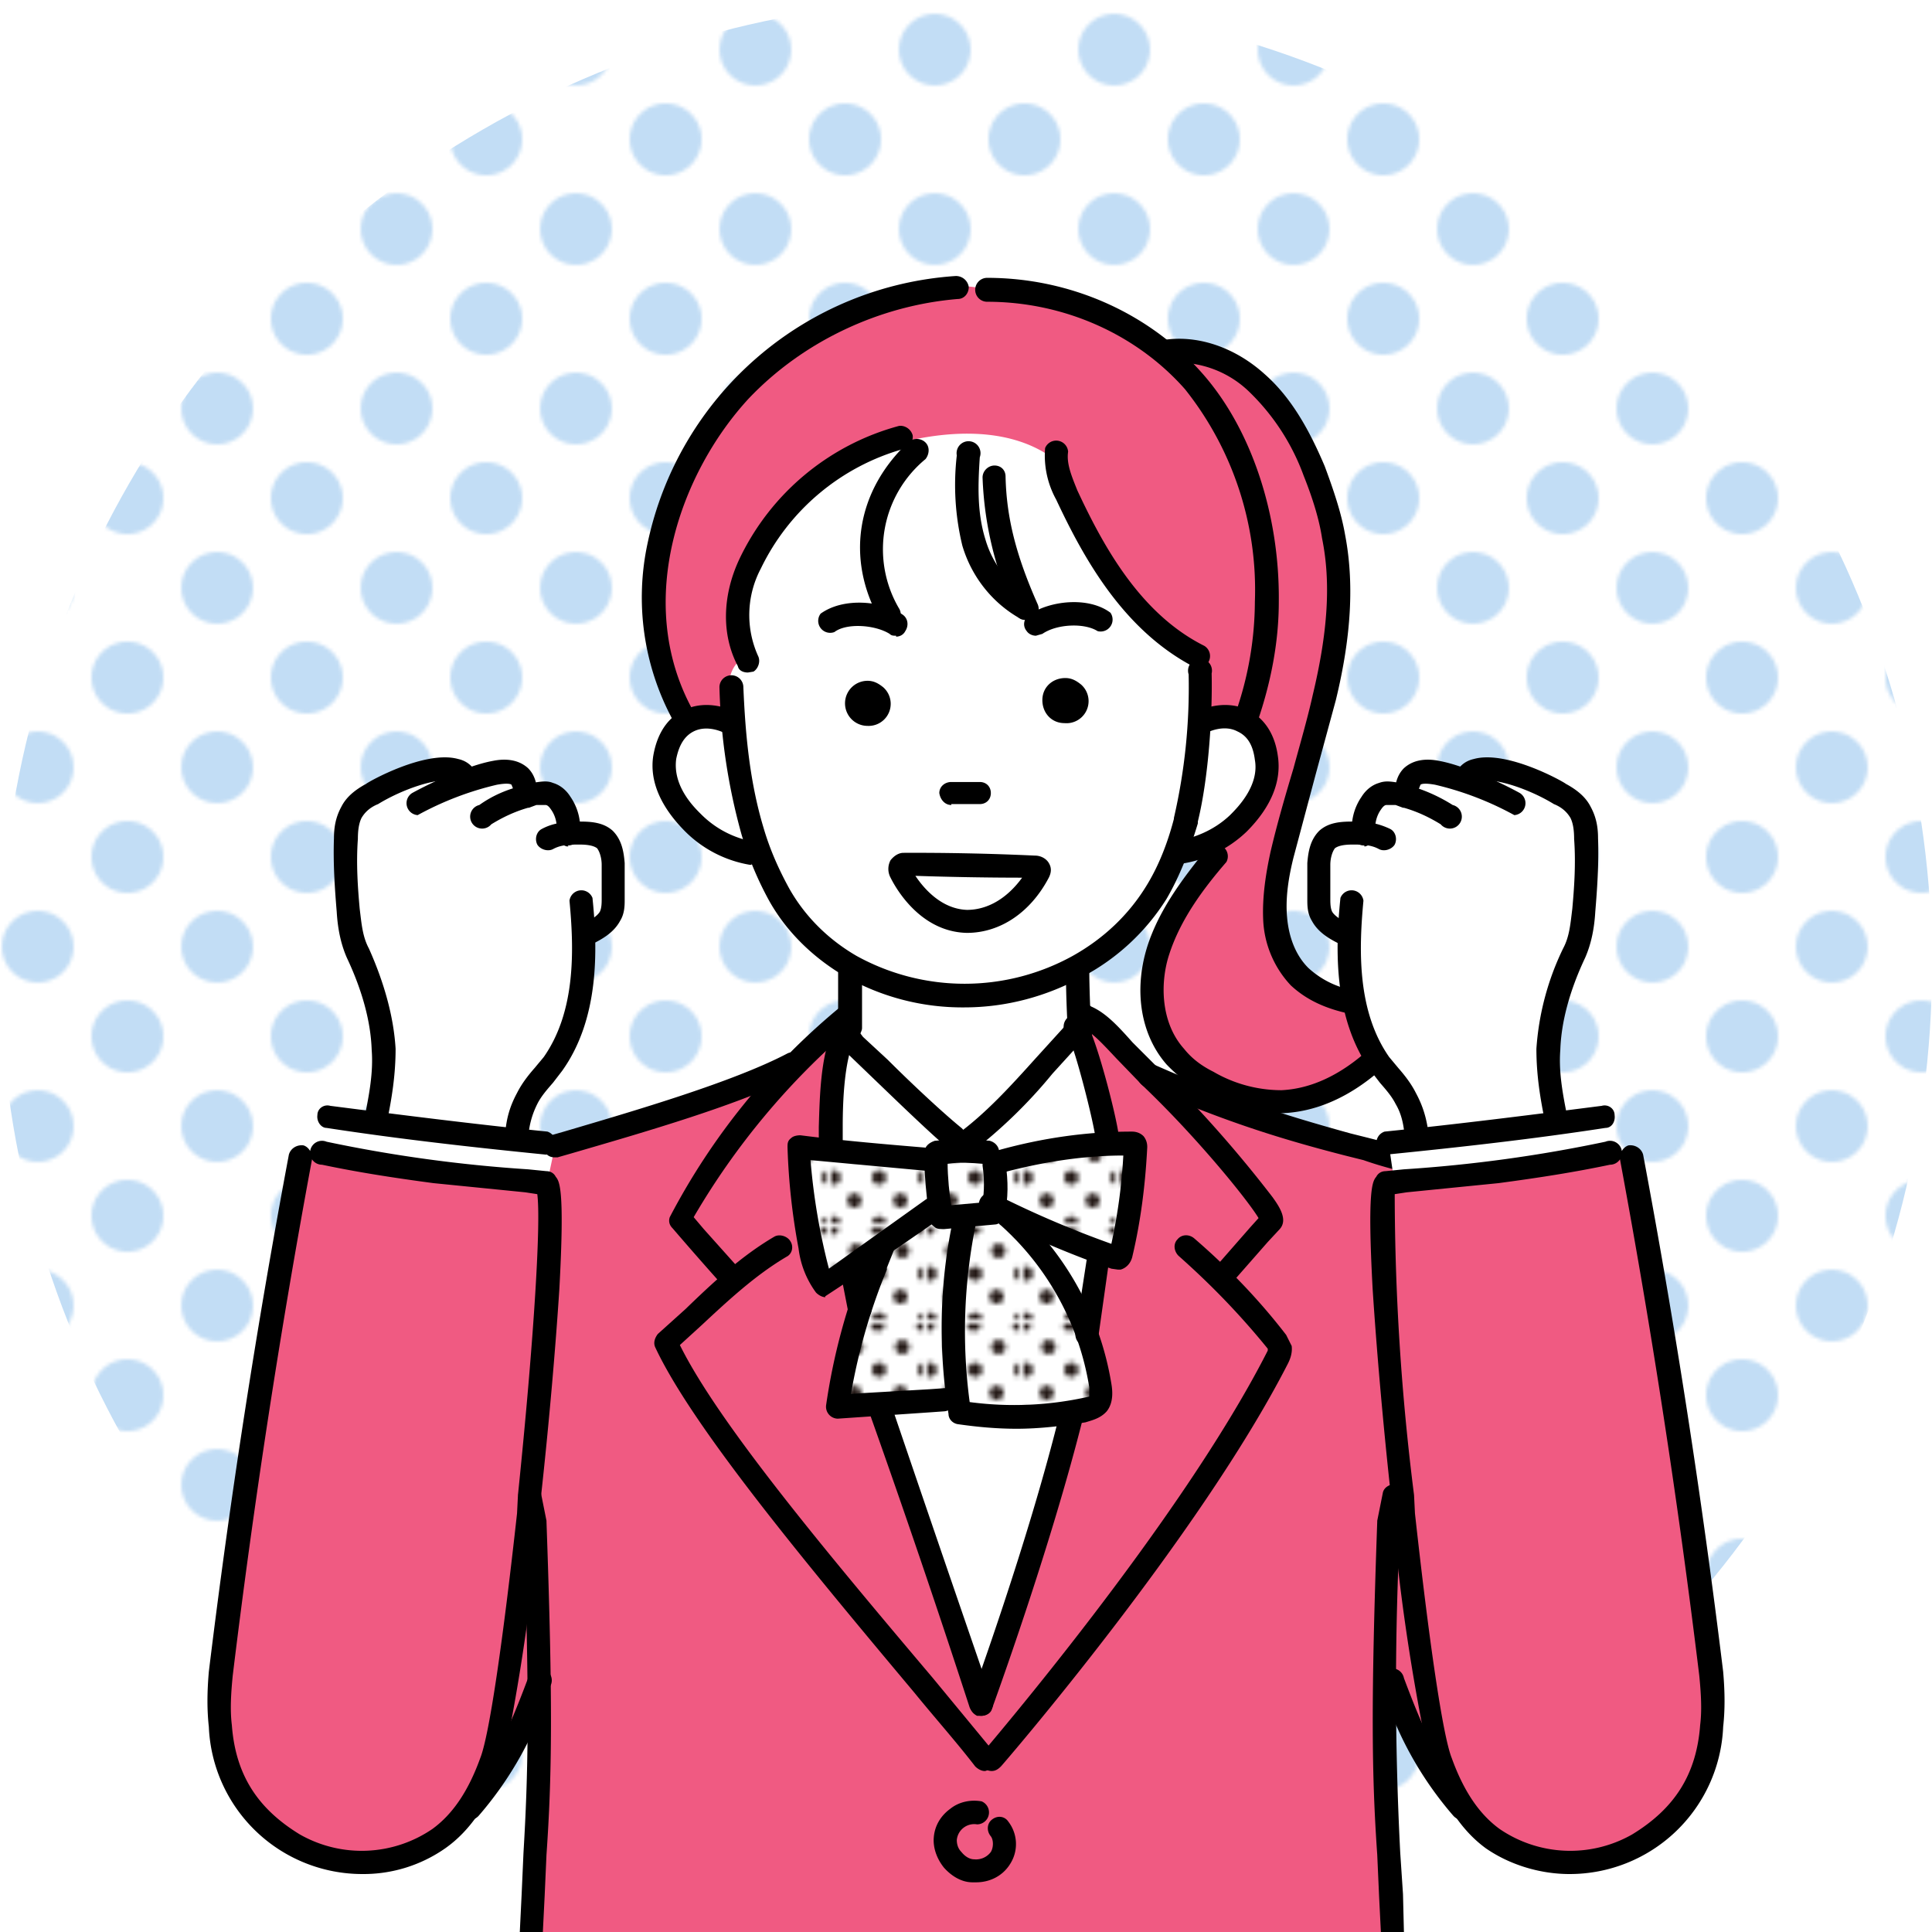
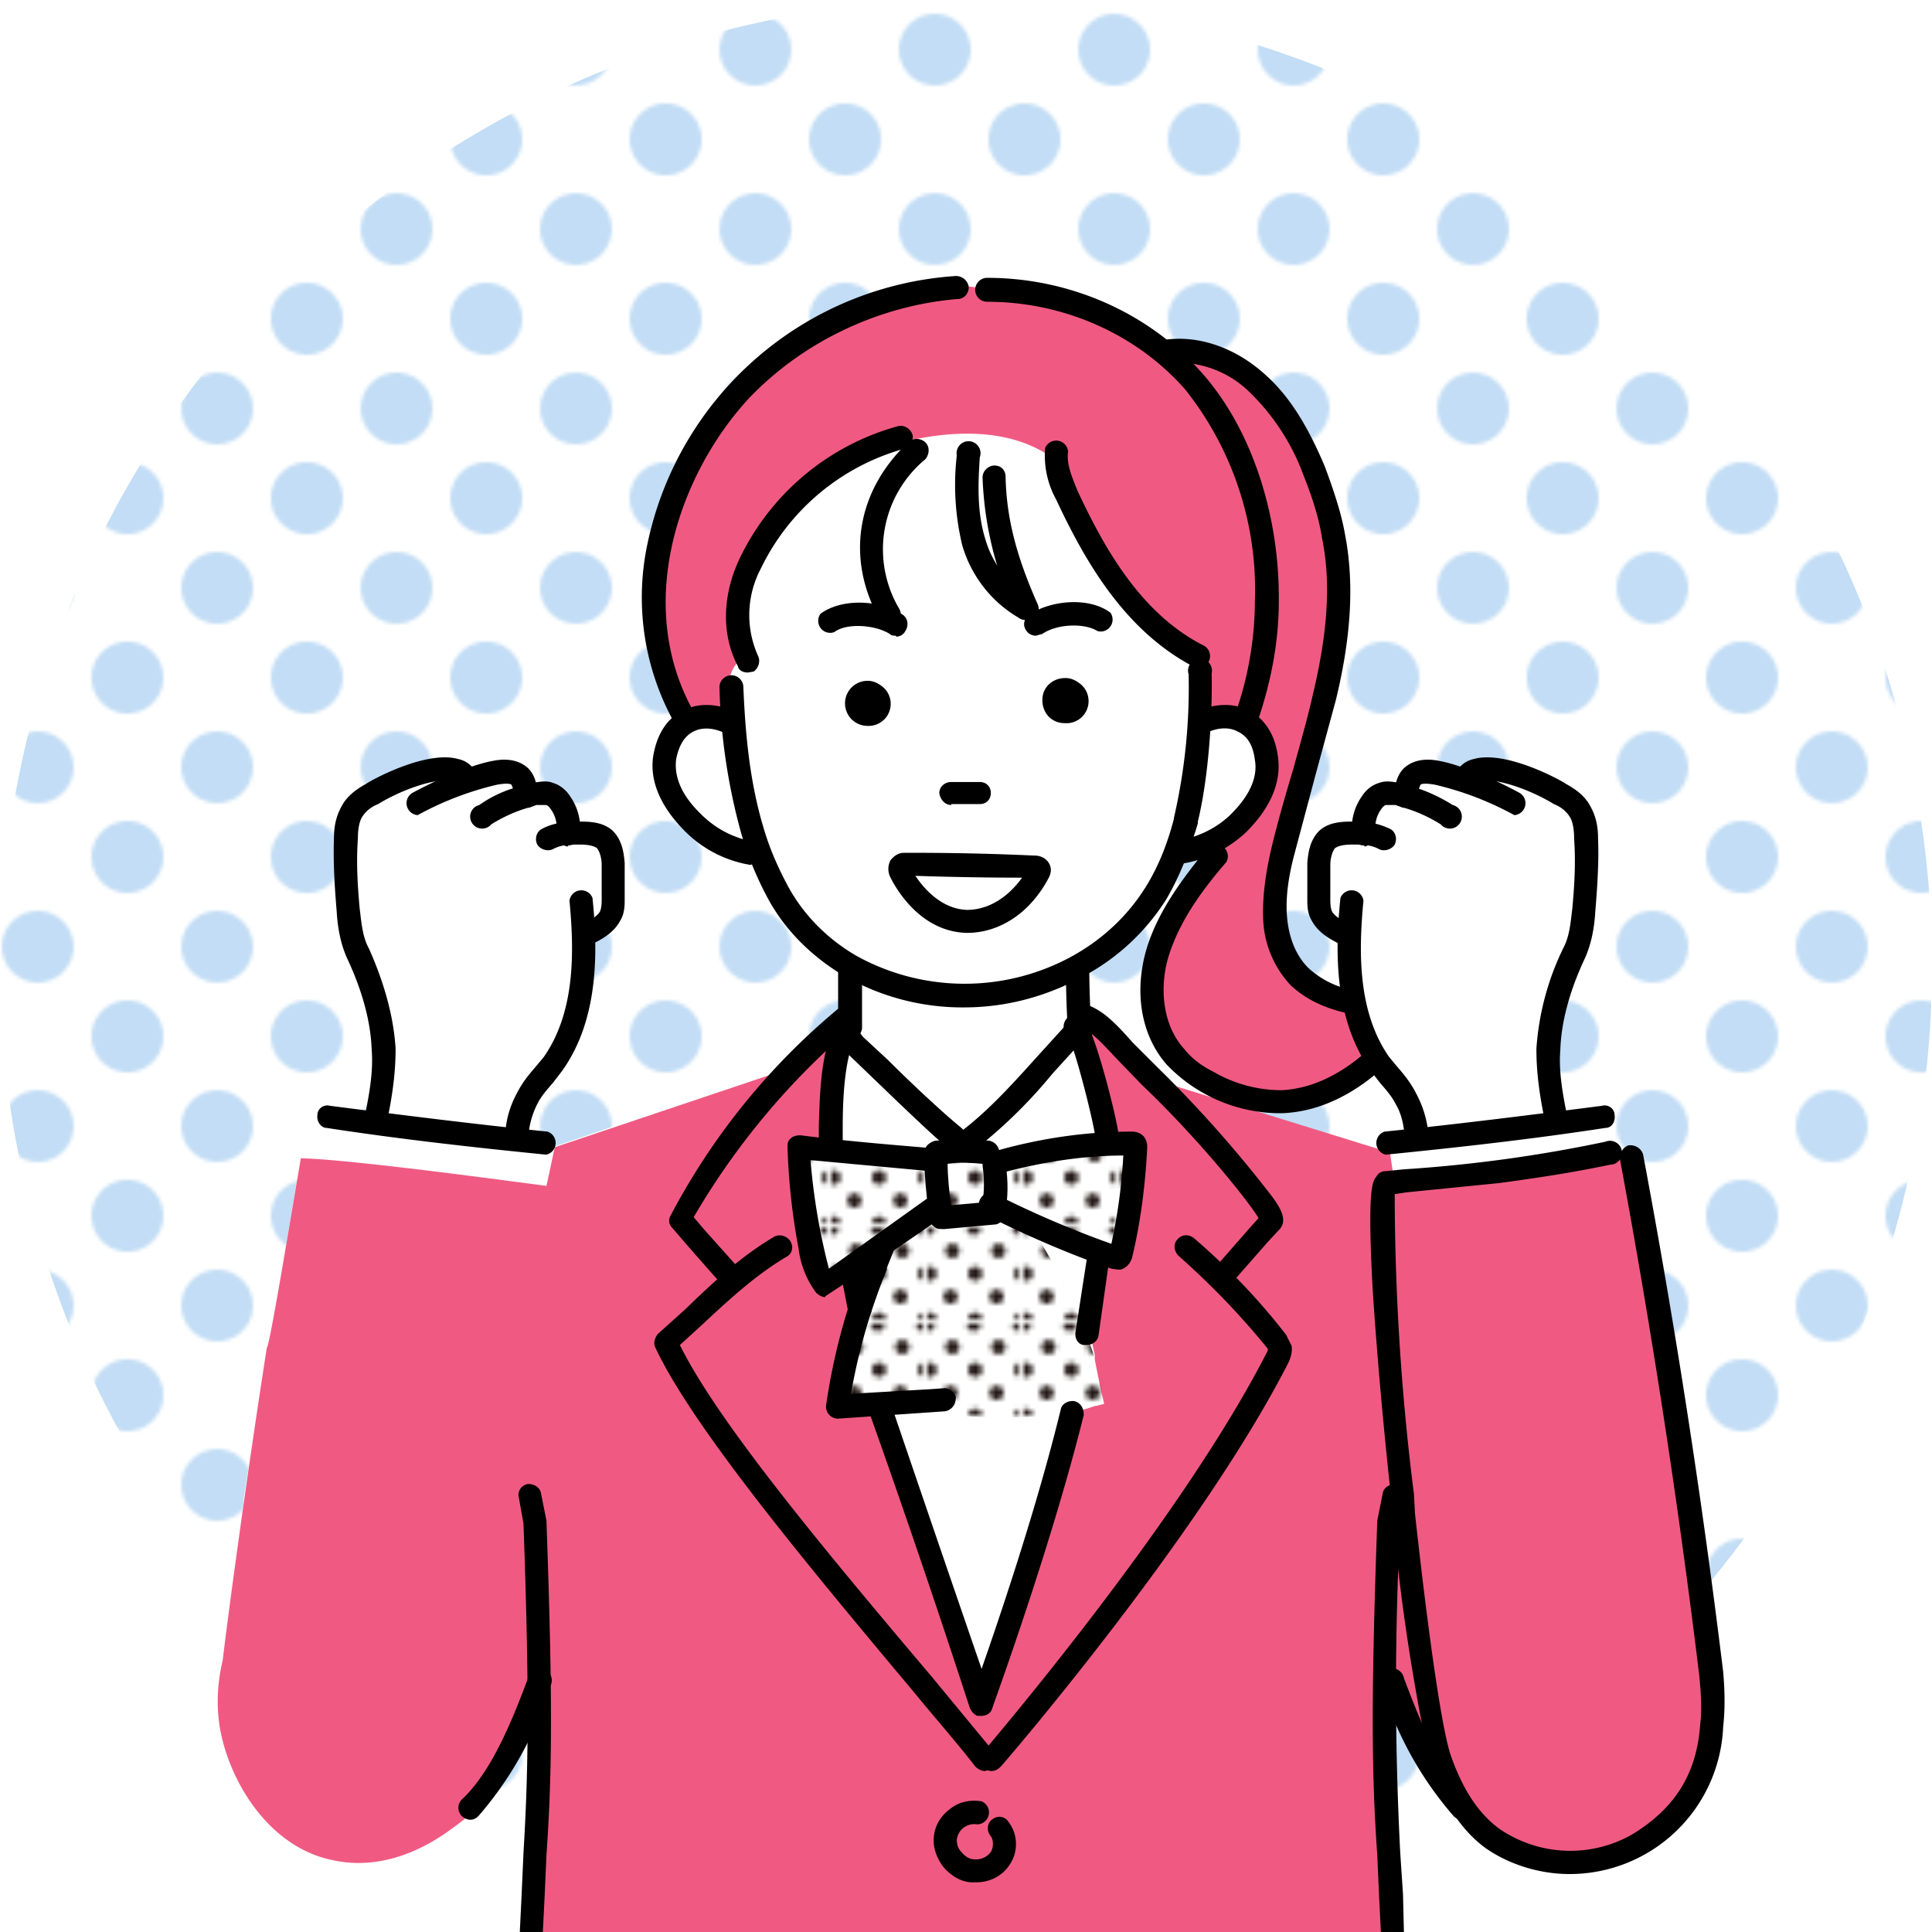
<svg xmlns="http://www.w3.org/2000/svg" viewBox="0 0 210 210">
  <defs>
    <pattern id="b" width="50" height="50" x="0" y="0" patternTransform="matrix(.39 0 0 .39 -5173.1 -9052.4)" patternUnits="userSpaceOnUse">
-       <path d="M0 0h50v50H0z" style="fill:none" />
+       <path d="M0 0v50H0z" style="fill:none" />
      <path d="M10 0H0v10A10 10 0 0 0 10 0Z" style="fill:#328cdc" />
      <circle cx="25" cy="25" r="10" style="fill:#328cdc" />
      <path d="M50 40a10 10 0 0 0-10 10h10V40ZM0 40v10h10A10 10 0 0 0 0 40ZM50 10V0H40a10 10 0 0 0 10 10Z" style="fill:#328cdc" />
    </pattern>
    <pattern id="c" width="18.1" height="18.1" x="0" y="0" patternTransform="matrix(.55 0 0 .55 -3943.3 -8278.8)" patternUnits="userSpaceOnUse">
      <path d="M0 0h18.1v18.1H0z" style="fill:none" />
      <g style="clip-path:url(#a)">
        <path d="M18.1 19.5a1.4 1.4 0 1 0 0-2.7 1.4 1.4 0 0 0 0 2.7ZM9 19.5a1.4 1.4 0 1 0 0-2.7 1.4 1.4 0 0 0 0 2.7ZM0 19.5a1.4 1.4 0 1 0 0-2.7 1.4 1.4 0 0 0 0 2.7ZM18.1 10.4a1.4 1.4 0 1 0 0-2.7 1.4 1.4 0 0 0 0 2.7ZM9 10.4a1.4 1.4 0 1 0 0-2.7 1.4 1.4 0 0 0 0 2.7ZM0 10.4a1.4 1.4 0 1 0 0-2.7 1.4 1.4 0 0 0 0 2.7ZM18.1 1.4a1.4 1.4 0 1 0 0-2.8 1.4 1.4 0 0 0 0 2.8Z" style="fill:#231815" />
        <circle cx="9.1" r="1.4" style="fill:#231815" />
        <path d="M0 1.4a1.4 1.4 0 1 0 0-2.8 1.4 1.4 0 0 0 0 2.8ZM-9 1.4a1.4 1.4 0 1 0 0-2.8 1.4 1.4 0 0 0 0 2.8ZM4.5 15a1.4 1.4 0 1 0 0-2.8 1.4 1.4 0 0 0 0 2.8ZM13.6 15a1.4 1.4 0 1 0 0-2.8 1.4 1.4 0 0 0 0 2.8ZM4.5 5.9a1.4 1.4 0 1 0 0-2.7 1.4 1.4 0 0 0 0 2.7ZM13.6 5.9a1.4 1.4 0 1 0 0-2.7 1.4 1.4 0 0 0 0 2.7ZM-4.5 5.9a1.4 1.4 0 1 0 0-2.7 1.4 1.4 0 0 0 0 2.7Z" style="fill:#231815" />
      </g>
    </pattern>
    <clipPath id="a">
      <path d="M0 0h18.1v18.1H0z" style="fill:none" />
    </clipPath>
  </defs>
  <circle cx="105" cy="105" r="105" style="fill:url(#b);opacity:.3" />
  <path d="M100.6 31.5a35.2 35.2 0 0 0-29 31s-.5 11.9 3 16l5.5-1 49.3 1.7s5.6-2.8 7.3.7-.5 7.6-3.1 10.5-4 5.7-4.7 7.2-7.6 11.4.3 18.7c8 7.3 23 .6 25.3-7 0 0-7.5 3.4-13.2-3.2s0-20.6 0-20.6 8.4-20.3 1.5-34.2c-6.9-14-16.4-13-16.4-13s-6.7-6.4-19.1-6.8c0 0-2.6-.9-6.7 0Z" style="fill:#f05a82" />
  <path d="m149.8 125.4-23.7-7.4a18.8 18.8 0 0 0-8.8-6.9V105a26.7 26.7 0 0 0 11-12.3c1.7-.8 2.3-.3 4.5-1.4 5.5-5.7 4.7-9.1 4.5-9.7-1.5-3.5-2.3-3.3-6.3-3.2-.5-1.8-.3-5.3-.8-7.1A36.9 36.9 0 0 1 114.7 50c-7.8-6-20.6-.7-20.6-.7-4.1 1.9-4.4 2.4-6.3 3.8-5.2 3.5-9 12.8-7 18.4-2.4 1.5-1.5 5.1-1.3 6.7l-4.8.2c-2 1.1-2.3 3.4-2.4 4-.5 3.5 2.2 6.2 3 7 2.4 2.4 5.1 3 6.4 3.3l1 .3 2 4.3c1.9 3.2 4.6 5.8 7.8 7.7v.5c0 1.7-.5 4.4-.6 5.1l-4 3.3-2.9 2.3-24.7 8.4-4.3-1c.2-1.5.5-3 1.2-4.3.7-1.3 1.8-2.5 2.8-3.7 2.8-4 3.5-9 3.3-14h.6c1-.5 2-1 2.4-2 .3-.5.4-1.2.4-1.9V94c-.1-1-.3-2-1-2.6-.7-.7-1.7-.8-2.7-.8h-1.2c.1-1.1-.1-2.3-.8-3.3-.3-.5-.7-.9-1.2-1a3 3 0 0 0-1.7 0l-1 .3c0-.8 0-1.7-.6-2.2-.7-.7-1.7-.6-2.6-.4-1 .2-2 .5-3.2 1v-.4c-1.4-2.5-7.7.2-10.3 1.6-.8.5-1.7 1.2-2.2 2-.4 1-.5 2-.6 3-.1 2.5 0 5.1.3 7.7a14 14 0 0 0 1 4.7c1.5 3.2 2.7 6.8 2.8 10.4.1 2.7-.3 5.3-.8 7.9l-5.1-.5-1.3 4.4h-1.8c-1.2 7-3.3 20.4-3.7 20.5a49.8 49.8 0 0 1-.3 2v.4l-.2 1.3-2 12.8-.1 1.3-.1.6-.1 1v.3l-.3 1.2-.3 2.4-.1 1v.1l-.2 1.4-.1.8-.2 1a452 452 0 0 0-.5 3.8v.6l-.2 1.7v.4c-.5 1.6-.9 4.2-.4 7.2 1 5.8 5.3 13 12.4 14.4l.3.1c5.8 1 10.6-2.2 12.7-3.6a23.8 23.8 0 0 0 9.3-13.5c0 5.7 0 11.2-.4 16.5 0 2.5-.2 6.1-.4 8.5l93.5-1.6-1.4-83ZM58.5 183c-.3-5 0-5.7 0-.4v1.8-1.4Z" style="fill:#fff" />
  <path d="m58.2 201.5-.5 8.5H152a222 222 0 0 1-1.2-26.3c3.9 7 4.5 7.8 5.7 9.9 6.2 15.2 22.4 9 28 .7 5.6-13.2-7.6-62.1-6.7-68.5.1-.4-21.7 1-21.8 1l-28.1-8.7-6.2-4.7c-1.5-1-3-2.1-4.3-3.2l1.5 6.5 1.6 7.2 2.6.3v.2l.2 2.3v.6a28.2 28.2 0 0 1-1.2 9.6v.2l-2.6-.5-.8 9c0 .6.2 1.1.3 1.7v.5l.7 3.5.3 1.2v.1l-.8.2h-.1l-2.2.7h-.3l-5 17.4-1.1 4-3 10.3-.3-1-11.6-31.5H95l-4 .2v-.2l2.4-10.3-.5-2.7-.1-.5-.1-.5-.1-.4-2.4 1.2-.5.2L87 126l-.2-1.2 3.5-.5.1-5.3.7-4.7.9-3.6-4.2 3.4-2.8 2.3-24.7 8.3-.9 4.2c-4.6-.6-21.5-2.9-26.7-3-1.2 7-3.4 20.5-3.7 20.6-2 12.8-4 27.4-4.8 34-.4 1.7-.8 4.3-.3 7.3 1 5.8 5.3 13 12.3 14.4 6 1.3 11-2 13-3.5a23.8 23.8 0 0 0 9.4-13.6c0 5.7-.1 11.2-.4 16.5ZM58 167c.3 5 .5 10.2.6 15.5v1.8c-.3-5.5-.5-11.3-.6-17.3Z" style="fill:#f05a82" />
  <path d="m107.4 125.3-5.1-.3-.7 1.3-14.5-1.6c-.2 5.3.6 10.3 2.5 15.1l6.6-4.7a60.7 60.7 0 0 0-5.1 17.5c4.3-.5 8.5-.2 12.8-.7l.5 2c12 .8 15.4-1.5 15.4-1.5 1-.3-2.1-10.5-7.6-18.8l9.8 3.3c.7-4 1.2-8.1 1.3-12.5-5 0-9.9.9-14.9 2.1l-1-1.2Z" style="fill:url(#c)" />
  <path d="M93.4 143.6c-.6 0-1-.4-1.2-1l-.8-4.1c-.2-.7.3-1.4 1-1.5.6-.2 1.3.3 1.4 1l.9 4a1.3 1.3 0 0 1-1.3 1.6ZM106.7 186.5c-.6 0-1-.3-1.3-.9A1265.3 1265.3 0 0 0 94.3 153a1.3 1.3 0 0 1 2.4-.8 7629.8 7629.8 0 0 0 11.2 32.7 1.3 1.3 0 0 1-1.2 1.6ZM90.3 125.4c-.7 0-1.3-.6-1.3-1.3v-1.6c.1-3.4.2-7.6 1.5-10.5a1.3 1.3 0 0 1 2.3 1.1c-1 2.4-1.2 6.3-1.2 9.4v1.7c0 .7-.6 1.2-1.3 1.2ZM118.1 146.2h-.2c-.7 0-1.1-.7-1-1.4l1.3-8.4c0-.7.7-1.2 1.4-1.1.7 0 1.2.7 1 1.4l-1.2 8.5c-.1.6-.7 1-1.3 1Z" />
  <path d="M106.7 186.5h-.5c-.6-.3-1-1-.7-1.7 0-.1 6.3-17.2 9.8-31.6.1-.6.8-1 1.5-.9.7.2 1 .8 1 1.5-3.6 14.5-9.9 31.7-10 32-.1.4-.6.7-1.1.7ZM120.4 124.8c-.6 0-1.2-.4-1.3-1-.3-2.2-2.2-9.6-3-11.2a1.3 1.3 0 1 1 2.1-1.2c1.1 2 3.1 9.7 3.4 12 .1.7-.3 1.3-1 1.4h-.2Z" />
  <path d="M107 192.5c-.3 0-.7-.2-1-.5-2-2.6-4.4-5.3-6.6-8-11.9-14.2-24.2-29-28.2-37.6-.2-.5 0-1 .3-1.4l3-2.7c3-2.9 6.1-5.8 9.7-7.9.6-.3 1.4 0 1.7.5.4.6.2 1.4-.4 1.7-3.4 2-6.4 4.8-9.3 7.5l-2.3 2.1c4.2 8.5 16 22.6 27.5 36.2l6.6 8c.5.6.4 1.4-.1 1.8l-.8.3ZM133.3 139.5l-.9-.3c-.5-.5-.5-1.3 0-1.8l3.5-4 .9-1c-1.2-2-6.8-8.9-12.7-14.5l-2.8-2.9c-1.5-1.6-2.6-2.8-3.7-3.3a1.3 1.3 0 1 1 1-2.3c1.6.7 2.9 2.1 4.5 3.9l2.7 2.7a134.5 134.5 0 0 1 12.5 14.1c.8 1.1 1.7 2.5.8 3.5l-1.3 1.4-3.6 4.1c-.2.3-.6.4-1 .4Zm4-7.7Z" />
  <path d="M79 139.5c-.4 0-.8-.1-1-.4a401 401 0 0 1-4.9-5.6c-.2-.2-.5-.6-.3-1.2a74 74 0 0 1 18.6-22.9c.6-.3 1.4 0 1.7.6.3.6 0 1.4-.5 1.7a80.3 80.3 0 0 0-17.2 20.6l1.1 1.3 3.4 3.8a1.3 1.3 0 0 1-1 2.1Zm-4-7.7ZM107.8 192.5c-.3 0-.6-.1-.8-.3-.5-.5-.6-1.3-.1-1.8.2-.3 21.3-24.8 30.8-43.4l.1-.2v-.2c-3-3.7-6.2-7-9.7-10.1-.5-.5-.6-1.3-.1-1.8.4-.5 1.2-.6 1.8-.1 3.6 3.1 7 6.6 10 10.5l.6 1.2c.1.8-.2 1.5-.4 1.9-9.6 18.8-31 43.6-31.2 43.8-.3.3-.6.5-1 .5Zm30-45.8Z" />
  <path d="M91.7 114.8c-.8 0-1.3-.6-1.3-1.3 0-.3 0-.4.5-1.4l.2-.7v-6a1.3 1.3 0 0 1 2.6 0v6.3c0 .2 0 .3-.5 1.3 0 .3-.2.7-.3.8-.1.6-.6 1-1.2 1Zm1.3-1.3Zm0 0ZM117.4 113.8c-.7 0-1.2-.5-1.3-1.1-.1-1.7-.3-6-.2-7.3 0-.7.5-1.2 1.2-1.2s1.3.6 1.3 1.3c0 1.2.1 5.4.3 7 0 .7-.5 1.3-1.2 1.3h-.1ZM106 204.6h-.3c-1.2 0-2.3-.7-3.1-1.6-.8-1-1.2-2.2-1.1-3.3.1-1.2.7-2.3 1.8-3.1 1-.8 2.3-1 3.4-.8a1.3 1.3 0 0 1-.5 2.5 1.9 1.9 0 0 0-2.2 1.7c0 .4.1.9.5 1.3.4.5.9.8 1.4.8a2 2 0 0 0 1.8-.8c.3-.5.3-1.3 0-1.7-.5-.6-.4-1.4.1-1.8.6-.5 1.4-.4 1.8.2a4 4 0 0 1 .2 4.6c-.8 1.3-2.2 2-3.7 2Z" />
  <path d="M103.6 124.8c-.3 0-.5 0-.8-.2-2.2-1.9-5.6-5.2-8.1-7.6l-2.6-2.5-.5-.4a1.3 1.3 0 1 1 1.7-2l.2.2.3.4 2.7 2.5c2.4 2.4 5.8 5.6 8 7.4.5.4.6 1.2.1 1.8-.2.3-.6.4-1 .4Z" />
  <path d="M104.6 125.7c-.4 0-.8-.2-1-.6-.4-.6-.3-1.3.3-1.7 3.2-2.3 6-5.4 8.7-8.4l3-3.3a1.3 1.3 0 1 1 1.8 1.7l-3 3.3a53.7 53.7 0 0 1-9 8.7l-.8.3ZM56.5 210l.2-4.1.2-4.5c.5-8.4.7-16.3 0-35.8l-.5-2.8c-.2-.7.3-1.4 1-1.5.7 0 1.3.4 1.4 1l.6 3v.1c.7 19.7.6 27.6 0 36.2l-.2 4.5-.2 4h-2.5ZM152.6 210l-.1-4.1-.3-4.5a348 348 0 0 1 0-35.8l.6-2.8c0-.7-.4-1.4-1-1.5-.8 0-1.4.4-1.5 1l-.6 3v.1c-.7 19.7-.6 27.6 0 36.2l.2 4.5.2 4h2.5Z" />
  <path d="M102.5 133.6c-.6 0-.8-.1-1-.3-.4-.3-.5-.4-.8-3.6-.1-1-.3-3.1-.2-4.5 0-.6.5-1 1.1-1.2 2-.2 4-.2 6 0 .7.2 1.1.8 1 1.5.4.1.7.5.7.9.3 2 .3 3.8-.1 5.7-.2.6-.6 1-1.1 1l-5.5.5Zm.5-7.2c0 1.5.2 3.5.4 4.6l3.4-.3c.2-1.3.2-2.6 0-4v-.2c-1.2-.1-2.5-.2-3.8 0Z" />
  <path d="M89.7 141c-.3 0-.7-.2-1-.5a10.1 10.1 0 0 1-1.9-4.8 71 71 0 0 1-1.2-11c0-.4 0-.7.4-1 .2-.2.6-.3 1-.3 4.7.6 9.5 1 14.3 1.4a1.3 1.3 0 1 1-.2 2.5l-13-1.2a69.3 69.3 0 0 0 2 11.8l10.5-7.5c.6-.4 1.3-.3 1.8.3.4.6.2 1.4-.3 1.8a468.2 468.2 0 0 1-12.4 8.4ZM121.5 138l-.7-.1c-4.6-1.6-9-3.5-13.4-5.7a1.3 1.3 0 1 1 1.2-2.2c4 2 8 3.7 12.2 5.2a60 60 0 0 0 1.3-9.6c-4.3 0-8.7.7-12.9 1.8-.6.2-1.3-.2-1.5-.9-.2-.6.2-1.3.9-1.5 4.7-1.3 9.5-2 14.4-2 .2 0 .8 0 1.3.5.4.5.4 1 .4 1.2-.2 4-.7 8-1.6 11.8-.2 1-.9 1.4-1.3 1.5h-.3Z" />
  <path d="M91 154.2a1.3 1.3 0 0 1-1.2-1.5 68 68 0 0 1 4.2-15.6v-.2l1.2-2.5a1.3 1.3 0 0 1 2 1.4l-.8 2v.2a64.1 64.1 0 0 0-3.9 13.5l8.6-.5 1.4-.1c.6-.1 1.3.4 1.4 1 0 .8-.5 1.4-1.2 1.5l-1.4.1-10.2.7Z" />
-   <path d="M110.5 155.3c-2.2 0-4.3-.2-6.4-.5-.6-.1-1-.6-1-1.1-1.1-7-1-13.9.4-20.7.1-.7.8-1.2 1.5-1 .7 0 1.1.8 1 1.4a58 58 0 0 0-.6 19 36.6 36.6 0 0 0 13-.6v-1a30 30 0 0 0-9.6-17.6c-.6-.4-.6-1.2-.2-1.7.5-.6 1.3-.6 1.8-.1a32.6 32.6 0 0 1 10.4 19c.1.6.3 2-.5 3-.7.8-1.7 1-2.3 1.2-2.5.4-5 .7-7.5.7ZM60.3 125.8c-.6 0-1-.3-1.2-.9-.2-.6.2-1.3.8-1.5l1.4-.4c7.8-2.3 18.4-5.4 24.3-8.5.6-.3 1.4 0 1.7.6.4.6.1 1.4-.5 1.7-6.1 3.2-16.9 6.3-24.8 8.6l-1.4.4h-.3ZM156 128.1h-.3c-3.6-.8-5.5-1.3-7.5-2l-2-.5c-7.8-2-13.8-4-21.8-7.5-.6-.3-1-1-.6-1.7.2-.7 1-1 1.6-.7 7.9 3.5 13.8 5.4 21.4 7.5l2 .5 7.4 1.9a1.3 1.3 0 0 1-.3 2.5ZM39.4 203.7a16.7 16.7 0 0 1-16.7-16c-.2-1.8-.2-3.7 0-6a886.2 886.2 0 0 1 8.7-56.2c.2-.7.9-1.1 1.6-1 .6.2 1 .9.9 1.6a905.1 905.1 0 0 0-8.6 56c-.2 2-.3 3.8-.1 5.4.4 5.4 2.8 9.1 7.4 11.9a13.6 13.6 0 0 0 14.4-.6c2.2-1.6 3.9-4.1 5.2-7.7 1-2.5 2.5-13 4-26.6l.1-2c1.8-17.5 2.5-29.8 2.1-32.7l-1.3-.2-10-1c-4.5-.6-8.3-1.2-12.1-2a1.3 1.3 0 1 1 .5-2.5 154 154 0 0 0 21.9 3l2 .2c.4 0 .8.2 1 .6.4.5 1 1.2.4 12.2-.4 6.2-1.1 14.4-2 22.6 0 .7 0 1.4-.2 2a227 227 0 0 1-4 27.3c-1.5 4-3.5 7-6.2 8.9a15.5 15.5 0 0 1-9 2.8Z" />
  <path d="M59.4 125.5h-.1c-8-.8-16-1.7-23.8-2.9-.6 0-1.1-.7-1-1.4 0-.7.7-1.2 1.4-1 7.8 1 15.7 2 23.6 2.8a1.3 1.3 0 0 1-.1 2.5Z" />
  <path d="M56 124.9H56c-.7 0-1.2-.7-1.1-1.4.1-2 .6-3.4 1.3-4.7.5-1 1.2-1.9 1.9-2.7l1-1.2c3.5-5 3.3-11.7 2.8-17a1.3 1.3 0 0 1 2.5-.3c.6 5.8.7 13.2-3.3 18.8l-1 1.3c-.7.8-1.3 1.5-1.7 2.3-.5 1-.9 2.2-1 3.8 0 .6-.6 1.1-1.3 1.1Z" />
  <path d="M63.9 102.8a1.3 1.3 0 0 1-.6-2.3c.9-.5 1.6-.9 1.9-1.4.2-.4.2-1 .2-1.4V94c0-.7-.2-1.4-.5-1.8-.4-.3-1.1-.4-1.9-.4-1 0-2 0-2.9.5-.6.3-1.4 0-1.7-.5-.3-.6-.1-1.4.5-1.7 1.3-.7 2.7-.8 4.1-.8 1.3 0 2.6.1 3.6 1 1 1 1.2 2.3 1.3 3.5v4c0 .6 0 1.5-.5 2.3-.7 1.3-2 2-3 2.5l-.5.1Z" />
  <path d="M61.8 92h-.2c-.7-.2-1.2-.8-1.1-1.5.1-.9-.1-1.8-.6-2.5-.2-.3-.4-.5-.6-.5h-1l-.8.3h-.1c-1.4.4-2.7 1-4 1.8a1.3 1.3 0 1 1-1.3-2.1c1.4-1 3-1.7 4.7-2.1l1-.3c.8-.1 1.6-.3 2.3 0 .7.2 1.4.7 1.9 1.5a6 6 0 0 1 1 4.3c-.1.6-.6 1-1.3 1Z" />
  <path d="M45.4 88.6a1.3 1.3 0 0 1-.6-2.4c1.8-1 6-3 8.8-3.5 1-.2 2.6-.3 3.8.8.9.9 1 2.1 1 3.1a1.3 1.3 0 0 1-2.4.5c-.3-.4-.4-.9-.2-1.3l-.2-.5c-.1-.1-.5-.2-1.6 0a34 34 0 0 0-8.6 3.3Z" />
  <path d="M40.8 123.2h-.2c-.7-.2-1.2-.9-1-1.6.5-2.5 1-5 .8-7.5-.1-3-1-6.4-2.7-10-.7-1.6-1-3.3-1.1-5-.2-2.4-.4-5.2-.3-8 0-1.2.2-2.3.8-3.4.5-1 1.4-1.8 2.7-2.5.2-.2 6.4-3.7 10-2.7.9.2 1.5.7 2 1.5.3.6 0 1.4-.6 1.7-.6.3-1.3.1-1.7-.5 0 0 0-.2-.4-.3-1.6-.4-5.4.9-8 2.5-1 .4-1.5 1-1.8 1.5-.3.6-.4 1.4-.4 2.3-.2 2.7 0 5.4.2 7.6.2 1.6.3 3 1 4.3 1.7 3.8 2.7 7.5 2.9 10.9 0 2.8-.4 5.4-1 8.2 0 .6-.6 1-1.2 1ZM51.1 197.8c-.3 0-.7-.2-.9-.4-.5-.5-.5-1.3 0-1.8 3.2-3 5.4-8.4 7.2-13.2a1.3 1.3 0 1 1 2.4.9 38.6 38.6 0 0 1-7.8 14.1c-.3.3-.6.4-.9.4ZM104.8 109.5a25.8 25.8 0 0 1-13-3.4c-3.4-2-6.3-4.8-8.2-8.2a36.4 36.4 0 0 1-3-7.2 65.8 65.8 0 0 1-2.4-16 1.3 1.3 0 0 1 2.6 0c.2 4.6.6 10 2.2 15.3.7 2.4 1.7 4.6 2.8 6.6 1.7 3 4.2 5.5 7.3 7.3a24.3 24.3 0 0 0 23.5 0c3.4-1.9 6.1-4.5 8-7.6 1.3-2.1 2.3-4.6 3-7.3v-.1a63.2 63.2 0 0 0 1.6-15.6 1.3 1.3 0 1 1 2.5-.1c.1 4.3-.3 11.2-1.5 16.1v.2c-.9 3-2 5.8-3.4 8.2a24 24 0 0 1-9 8.4c-4 2.2-8.4 3.4-13 3.4Zm24-20.3Z" />
  <path d="M81.7 94h-.2a13 13 0 0 1-7-3.6c-2.7-2.7-3.9-5.5-3.5-8.2.5-3 2-4.4 3.3-5 2.6-1.3 5.3 0 5.8.2a1.3 1.3 0 0 1-1.3 2.3s-1.8-1-3.4-.2c-1 .5-1.6 1.5-1.9 3-.4 3 2 5.3 2.7 6 2 2 4.2 2.7 5.7 3a1.3 1.3 0 0 1-.2 2.4ZM128.3 94a1.3 1.3 0 0 1-.3-2.6c1.6-.3 3.8-1 5.7-2.8.8-.8 3.2-3.2 2.7-6-.2-1.6-.8-2.6-1.9-3.1-1.5-.8-3.3.1-3.4.2a1.3 1.3 0 0 1-1.2-2.3c.5-.2 3.1-1.5 5.8-.2 1.2.6 2.8 2 3.2 5 .4 2.7-.7 5.5-3.4 8.2a13.1 13.1 0 0 1-7.2 3.5ZM117.5 74.4c-.5-.4-1-.7-1.7-.7-1.4 0-2.5 1-2.5 2.4s1 2.5 2.4 2.5a2.4 2.4 0 0 0 1.8-4.2ZM94.3 74a2.4 2.4 0 0 0 0 4.9 2.4 2.4 0 0 0 1.7-4.2c-.5-.4-1-.7-1.7-.7ZM97.4 69.1c-.3 0-.5 0-.7-.2-1.6-1-4.7-1.2-6-.2a1.3 1.3 0 0 1-1.5-2c2.5-1.8 6.7-1.4 8.9.1.6.4.7 1.2.3 1.8-.2.4-.6.6-1 .6ZM112.6 69.1c-.4 0-.8-.2-1-.5-.5-.6-.3-1.4.3-1.8 2.2-1.5 6.4-2 8.8-.2a1.3 1.3 0 0 1-1.4 2c-1.4-.9-4.4-.8-6 .3l-.7.2ZM81.3 73.1c-.5 0-1-.2-1.1-.7-1.8-3.4-1.7-7.7.2-11.7a27 27 0 0 1 17.3-14.4c.6-.1 1.3.3 1.5 1 .1.6-.3 1.3-1 1.5a24.6 24.6 0 0 0-15.5 13 10.8 10.8 0 0 0-.3 9.5c.3.6 0 1.4-.5 1.7l-.6.1Z" />
  <path d="M96.6 68c-.4 0-.8-.3-1-.7-3.7-6.6-2.5-14 3.2-19.3.5-.4 1.3-.4 1.8.1s.4 1.3 0 1.8a12.7 12.7 0 0 0-2.9 16.2c.4.6.2 1.4-.5 1.7l-.6.2ZM111.6 67.4l-.6-.1c-3.1-1.7-5.4-4.6-6.4-8a28 28 0 0 1-.6-9.8 1.3 1.3 0 1 1 2.5.2c-.2 3-.3 6 .6 8.9a11 11 0 0 0 5.1 6.5 1.3 1.3 0 0 1-.6 2.3Z" />
  <path d="M111.6 67.4c-.5 0-1-.2-1.2-.7a37.8 37.8 0 0 1-3.6-14.8c0-.7.6-1.3 1.3-1.3.7 0 1.2.5 1.2 1.2.1 4.4 1.1 8.5 3.5 13.9a1.3 1.3 0 0 1-1.2 1.8ZM130.4 72.5h-.6c-7.7-4-12-11.8-15-18.2a9.9 9.9 0 0 1-1.2-5.6 1.3 1.3 0 0 1 2.5.4c-.2 1.3.4 2.7 1 4.2 2.8 6 6.8 13.4 13.8 16.9a1.3 1.3 0 0 1-.5 2.4ZM74.1 78.9c-.4 0-.9-.2-1-.7A28 28 0 0 1 70.4 59 36.7 36.7 0 0 1 103.9 30c.7 0 1.3.5 1.4 1.2 0 .7-.5 1.3-1.2 1.3-8.5.7-16.8 4.6-22.7 10.8-7.4 8-12.5 22-6.2 33.7.4.7.1 1.4-.5 1.8l-.6.1Z" />
  <path d="M135.5 79.2a1 1 0 0 1-.5 0c-.6-.3-1-1-.7-1.7a37 37 0 0 0 2.1-12.1 35 35 0 0 0-7.6-23.1c-5.3-6-13.2-9.5-21.5-9.5a1.3 1.3 0 1 1 0-2.6c9 0 17.6 3.8 23.4 10.4 5.3 6 8.4 15.3 8.3 24.8 0 4.5-.9 8.9-2.3 13-.2.5-.7.8-1.2.8Z" />
  <path d="M151.5 110.7c-1.8 0-3.5-.2-5.2-.6-2.6-.6-4.5-1.6-6-3a11.1 11.1 0 0 1-3-7.2c-.1-2.5.3-5 .8-7.3.7-3 1.6-6.1 2.5-9.1.7-2.6 1.5-5.3 2.1-8 1.6-6.7 2-12.1 1-17-.3-2-1-4.3-2-6.8a24.2 24.2 0 0 0-5.9-9.1 11.2 11.2 0 0 0-9.2-3.1 1.3 1.3 0 0 1-.4-2.5c3.8-.7 8 .7 11.3 3.7 2.6 2.3 4.6 5.5 6.5 10 1 2.7 1.8 5.1 2.2 7.4 1 5.2.7 11-1 18l-2.2 8.1-2.4 9c-.5 2-.9 4.3-.7 6.5.2 2.3 1 4.2 2.3 5.5a9.8 9.8 0 0 0 4.7 2.4 19.3 19.3 0 0 0 12.4-1c.6-.3 1.4 0 1.6.6.3.6 0 1.4-.6 1.7a21.8 21.8 0 0 1-8.8 1.8Z" />
  <path d="M138.8 121a17.1 17.1 0 0 1-12-5.3c-2.8-3.2-3.6-8-2.1-12.8 1.3-4.1 4-7.6 6.6-10.8a1.3 1.3 0 0 1 2 1.6c-2.6 3-5 6.3-6.2 10-1 3-1 7.4 1.6 10.3.8 1 1.8 1.8 3.2 2.5 2.4 1.4 5 2 7.4 2 6.1-.3 10.7-5.3 13-8.3l.4-.7c1.6-2.2 3.4-4.7 6.3-5.5.7-.1 1.4.3 1.6 1 .2.6-.2 1.3-1 1.5-2 .5-3.4 2.5-4.8 4.5l-.5.7c-2.5 3.3-7.7 9-14.9 9.3h-.5Z" />
  <path d="m150.9 124 .7 4.8 23.1-3.3-.3-4.2-23.5 2.7z" style="fill:#fff" />
  <path d="M143.6 93c0 1.9-1.3 7.7 2.7 8.1 0 0 0 4.9 1 7.6s2.2 6.3 3.9 8.3c1.6 2 2.6 6.9 2.6 6.9l15.4-1.8s-2-5.8-1-9.3c.8-3.6 3.5-9.4 3.7-11.3s1.2-10.4.2-12-3.5-4.6-7.7-5.5c-4.1-.8-3.2.1-4.4.3-1.1.2-5.5-1.5-6.8 1 0 0-1.8.4-2.8 1.3s-1.7 1.9-1.6 3-2.7 1-2.7 1l-2.5 2.4Z" style="fill:#fff" />
  <path d="M170.6 203.7a16.7 16.7 0 0 0 16.7-16c.2-1.8.2-3.7 0-6a886.2 886.2 0 0 0-8.7-56.2c-.2-.7-.9-1.1-1.6-1-.6.2-1 .9-.9 1.6a905.1 905.1 0 0 1 8.6 56c.2 2 .3 3.8.1 5.4-.4 5.4-2.8 9.1-7.4 11.9a13.6 13.6 0 0 1-14.4-.6c-2.2-1.6-3.9-4.1-5.2-7.7-1-2.5-2.5-13-4-26.6l-.1-2a262.3 262.3 0 0 1-2.1-32.7l1.3-.2 10-1c4.5-.6 8.3-1.2 12.1-2a1.3 1.3 0 1 0-.5-2.5 154 154 0 0 1-21.9 3l-2 .2c-.4 0-.8.2-1 .6-.4.5-1 1.2-.4 12.2.4 6.2 1.1 14.4 2 22.6a227 227 0 0 0 4.3 29.3c1.4 4 3.4 7 6 8.9 2.6 1.8 5.9 2.8 9.1 2.8ZM150.6 125.5h.1c8-.8 16-1.7 23.8-2.9.7 0 1.1-.7 1-1.4 0-.7-.7-1.2-1.4-1-7.8 1-15.7 2-23.6 2.8a1.3 1.3 0 0 0 .1 2.5Z" />
  <path d="M154 124.9h.1c.7 0 1.2-.7 1.2-1.4-.2-2-.7-3.4-1.4-4.7-.5-1-1.2-1.9-1.9-2.7l-1-1.2c-3.5-5-3.3-11.7-2.8-17a1.3 1.3 0 0 0-2.5-.3c-.6 5.8-.7 13.2 3.3 18.8l1 1.3c.7.8 1.3 1.5 1.7 2.3.6 1 .9 2.2 1 3.8 0 .6.6 1.1 1.3 1.1Z" />
  <path d="M146.1 102.8a1.3 1.3 0 0 0 .6-2.3c-.9-.5-1.6-.9-1.9-1.4-.2-.4-.2-1-.2-1.4V94c0-.7.2-1.4.5-1.8.4-.3 1.1-.4 1.9-.4 1 0 2 0 2.9.5.6.3 1.4 0 1.7-.5.3-.6.1-1.4-.5-1.7a8.3 8.3 0 0 0-4.1-.8c-1.3 0-2.6.1-3.6 1-1 1-1.2 2.3-1.3 3.5v4c0 .6 0 1.5.5 2.3.7 1.3 2 2 3 2.5l.5.1Z" />
  <path d="M148.3 92h.1c.7-.2 1.2-.8 1.1-1.5-.1-.9.1-1.8.6-2.5.2-.3.4-.5.6-.5h1l.8.3h.1c1.4.4 2.7 1 4 1.8a1.3 1.3 0 1 0 1.3-2.1 18 18 0 0 0-4.7-2.1l-1-.3c-.8-.1-1.5-.3-2.3 0-.7.2-1.4.7-1.9 1.5a6 6 0 0 0-1 4.3c.1.6.6 1 1.3 1Z" />
  <path d="M164.6 88.6a1.3 1.3 0 0 0 .6-2.4c-1.8-1-6-3-8.8-3.5-1-.2-2.6-.3-3.8.8-.9.9-1 2.1-1 3.1a1.3 1.3 0 0 0 2.4.5c.3-.4.4-.9.2-1.3l.2-.5c.1-.1.5-.2 1.6 0a34 34 0 0 1 8.6 3.3Z" />
  <path d="M169.2 123.2h.2c.7-.2 1.2-.9 1-1.6-.5-2.5-1-5-.8-7.5.1-3 1-6.4 2.7-10 .7-1.6 1-3.3 1.1-5 .2-2.4.4-5.2.3-8 0-1.2-.2-2.3-.8-3.4-.5-1-1.4-1.8-2.7-2.5-.2-.2-6.4-3.7-10-2.7-.9.2-1.5.7-2 1.5-.3.6 0 1.4.6 1.7.6.3 1.3.1 1.7-.5 0 0 0-.2.4-.3 1.6-.4 5.4.9 8 2.5 1 .4 1.5 1 1.8 1.5.3.6.4 1.4.4 2.3.2 2.7 0 5.4-.2 7.6-.2 1.6-.3 3-1 4.3A29.5 29.5 0 0 0 167 114c0 2.8.4 5.4 1 8.2 0 .6.6 1 1.2 1ZM158.9 197.8c.3 0 .7-.2.9-.4.5-.5.5-1.3 0-1.8-3.2-3-5.4-8.4-7.2-13.2a1.3 1.3 0 1 0-2.4.9 38.6 38.6 0 0 0 7.8 14.1c.3.3.6.4.9.4ZM105.1 101.4c-4.7-.1-7.4-4.2-8.3-6a2 2 0 0 1 0-1.9c.4-.5.9-.8 1.4-.8a284.2 284.2 0 0 1 14.3.3c.6 0 1.2.3 1.5.8.3.5.3 1 0 1.6-2 3.8-5.3 6-8.9 6Zm-5.6-6.2c1 1.5 2.9 3.6 5.6 3.7 2.3 0 4.4-1.3 6-3.5a355.9 355.9 0 0 1-11.6-.2Zm-1.3 0Zm0-1.2ZM103.4 87.5c-.7 0-1.2-.6-1.3-1.3 0-.7.6-1.2 1.3-1.2h3.1c.7 0 1.2.5 1.2 1.2s-.5 1.2-1.2 1.2h-3.1Z" />
</svg>